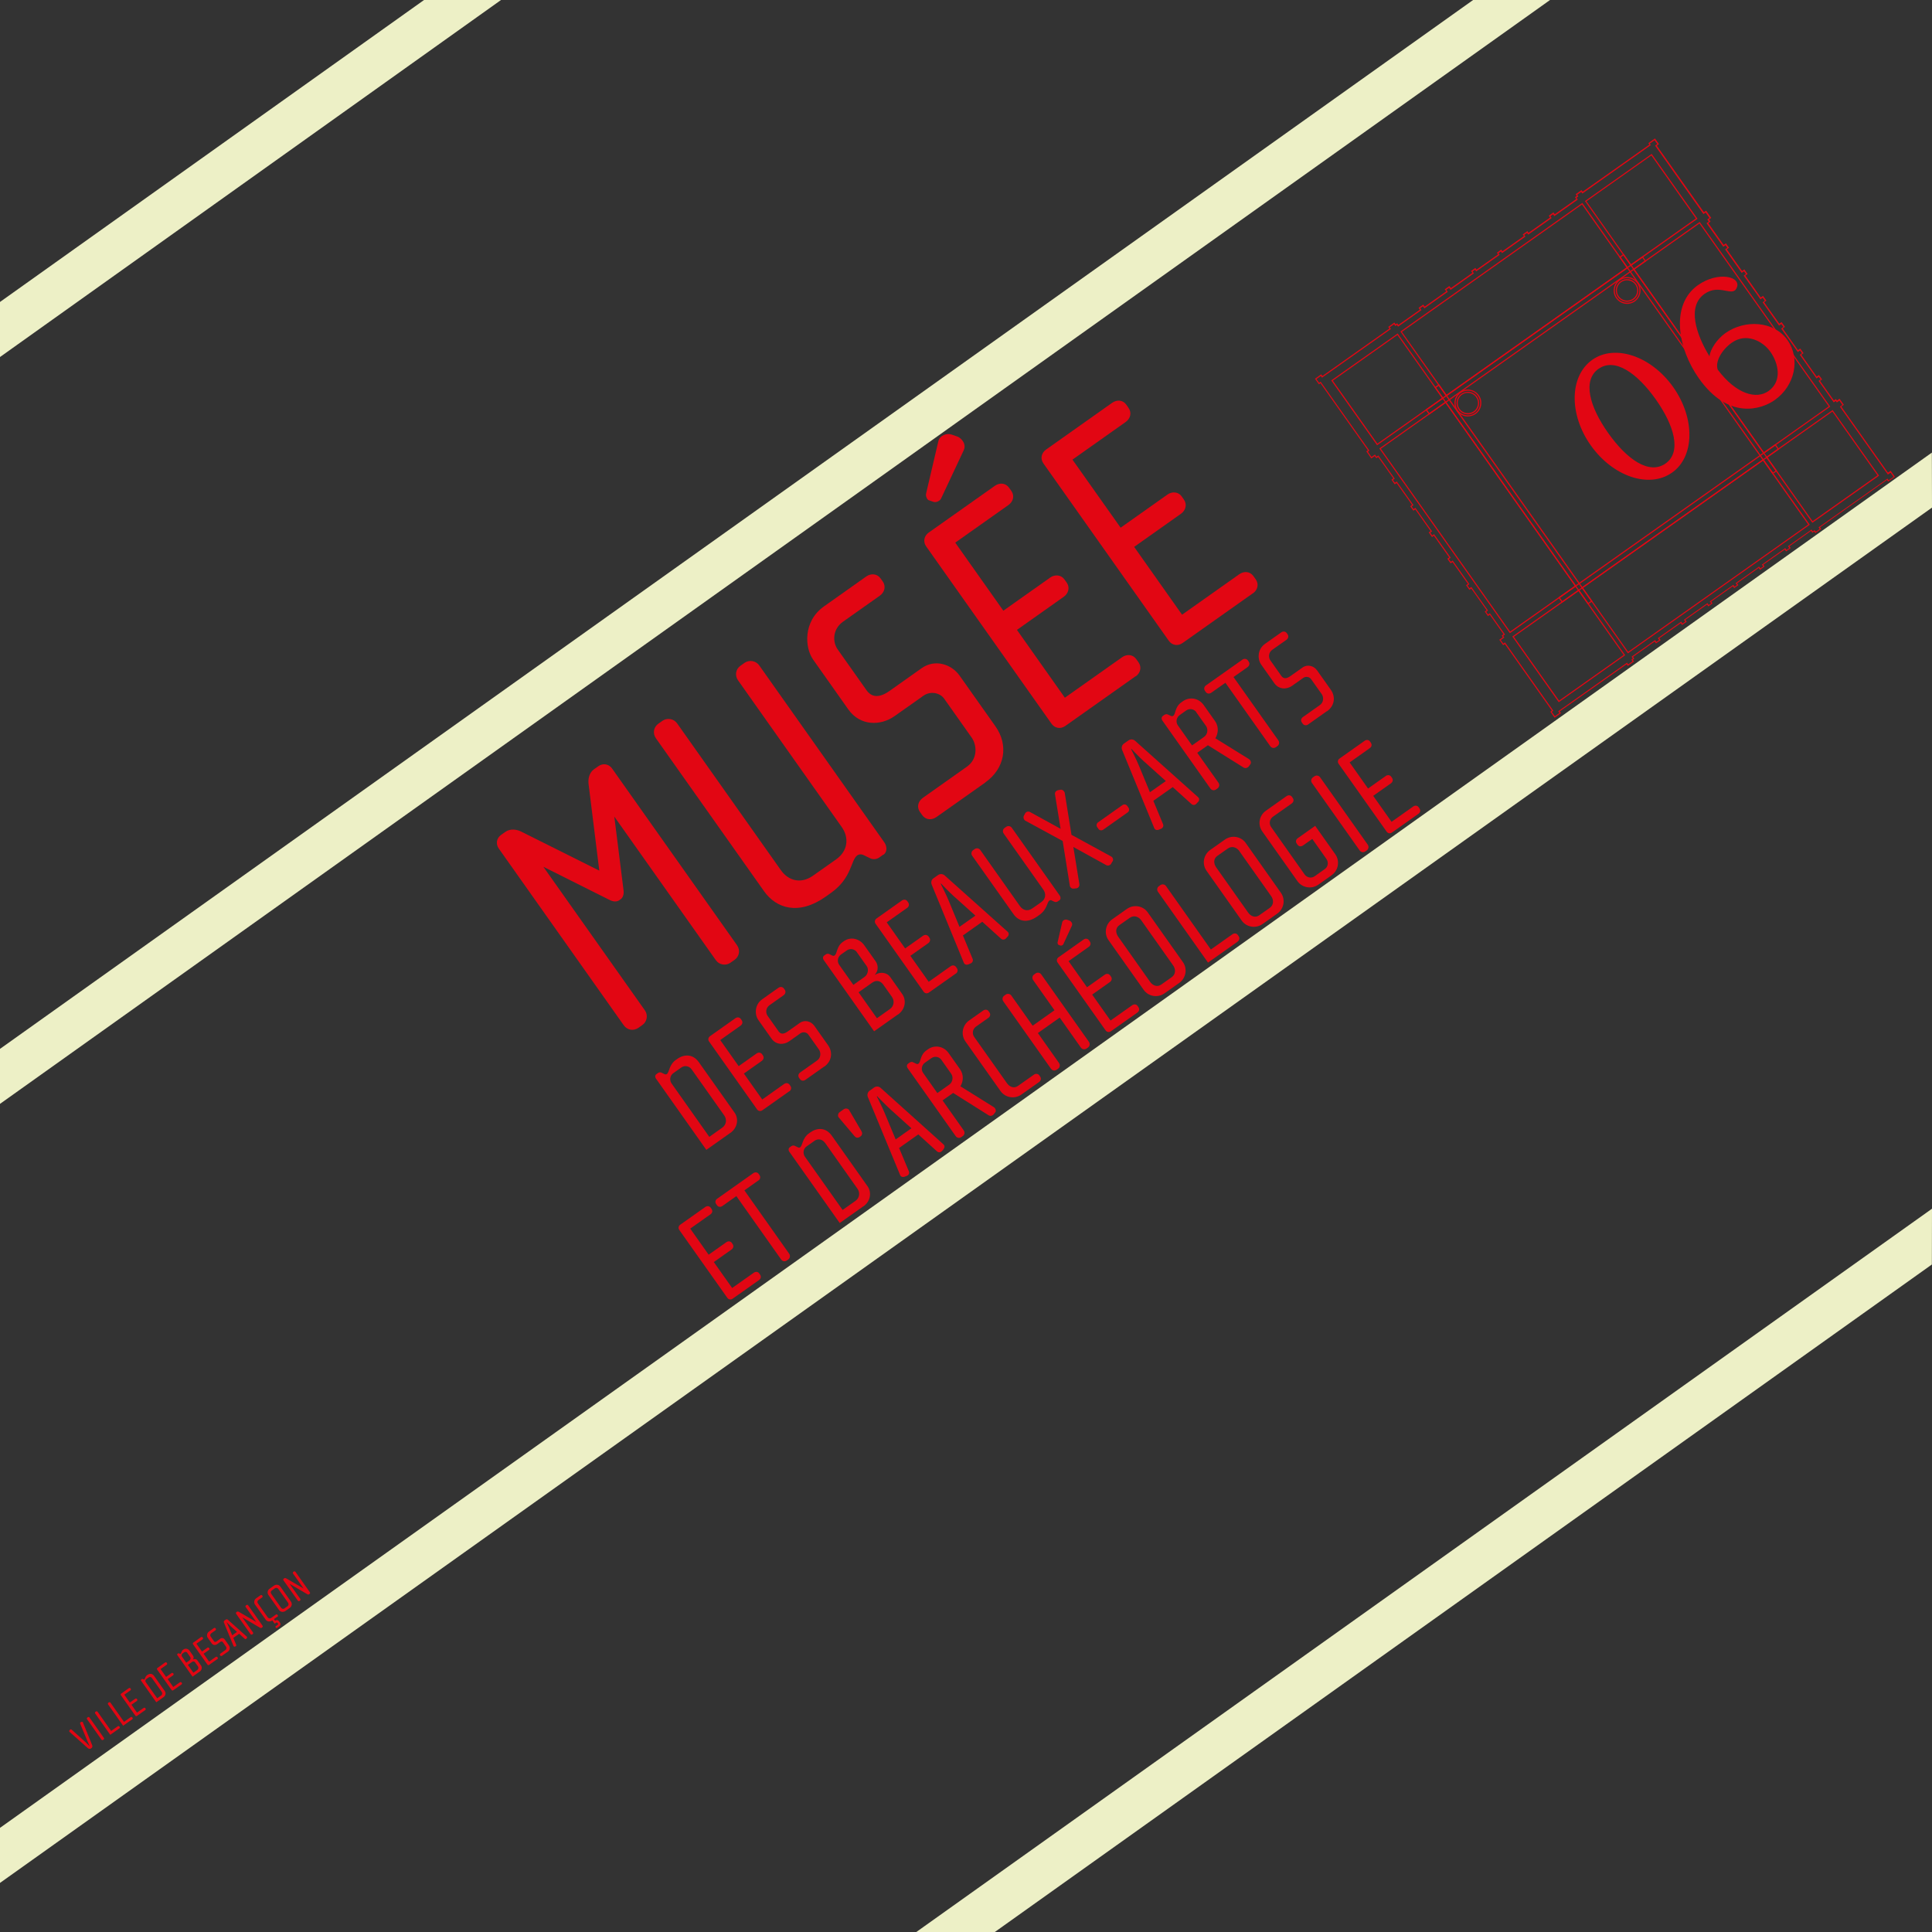
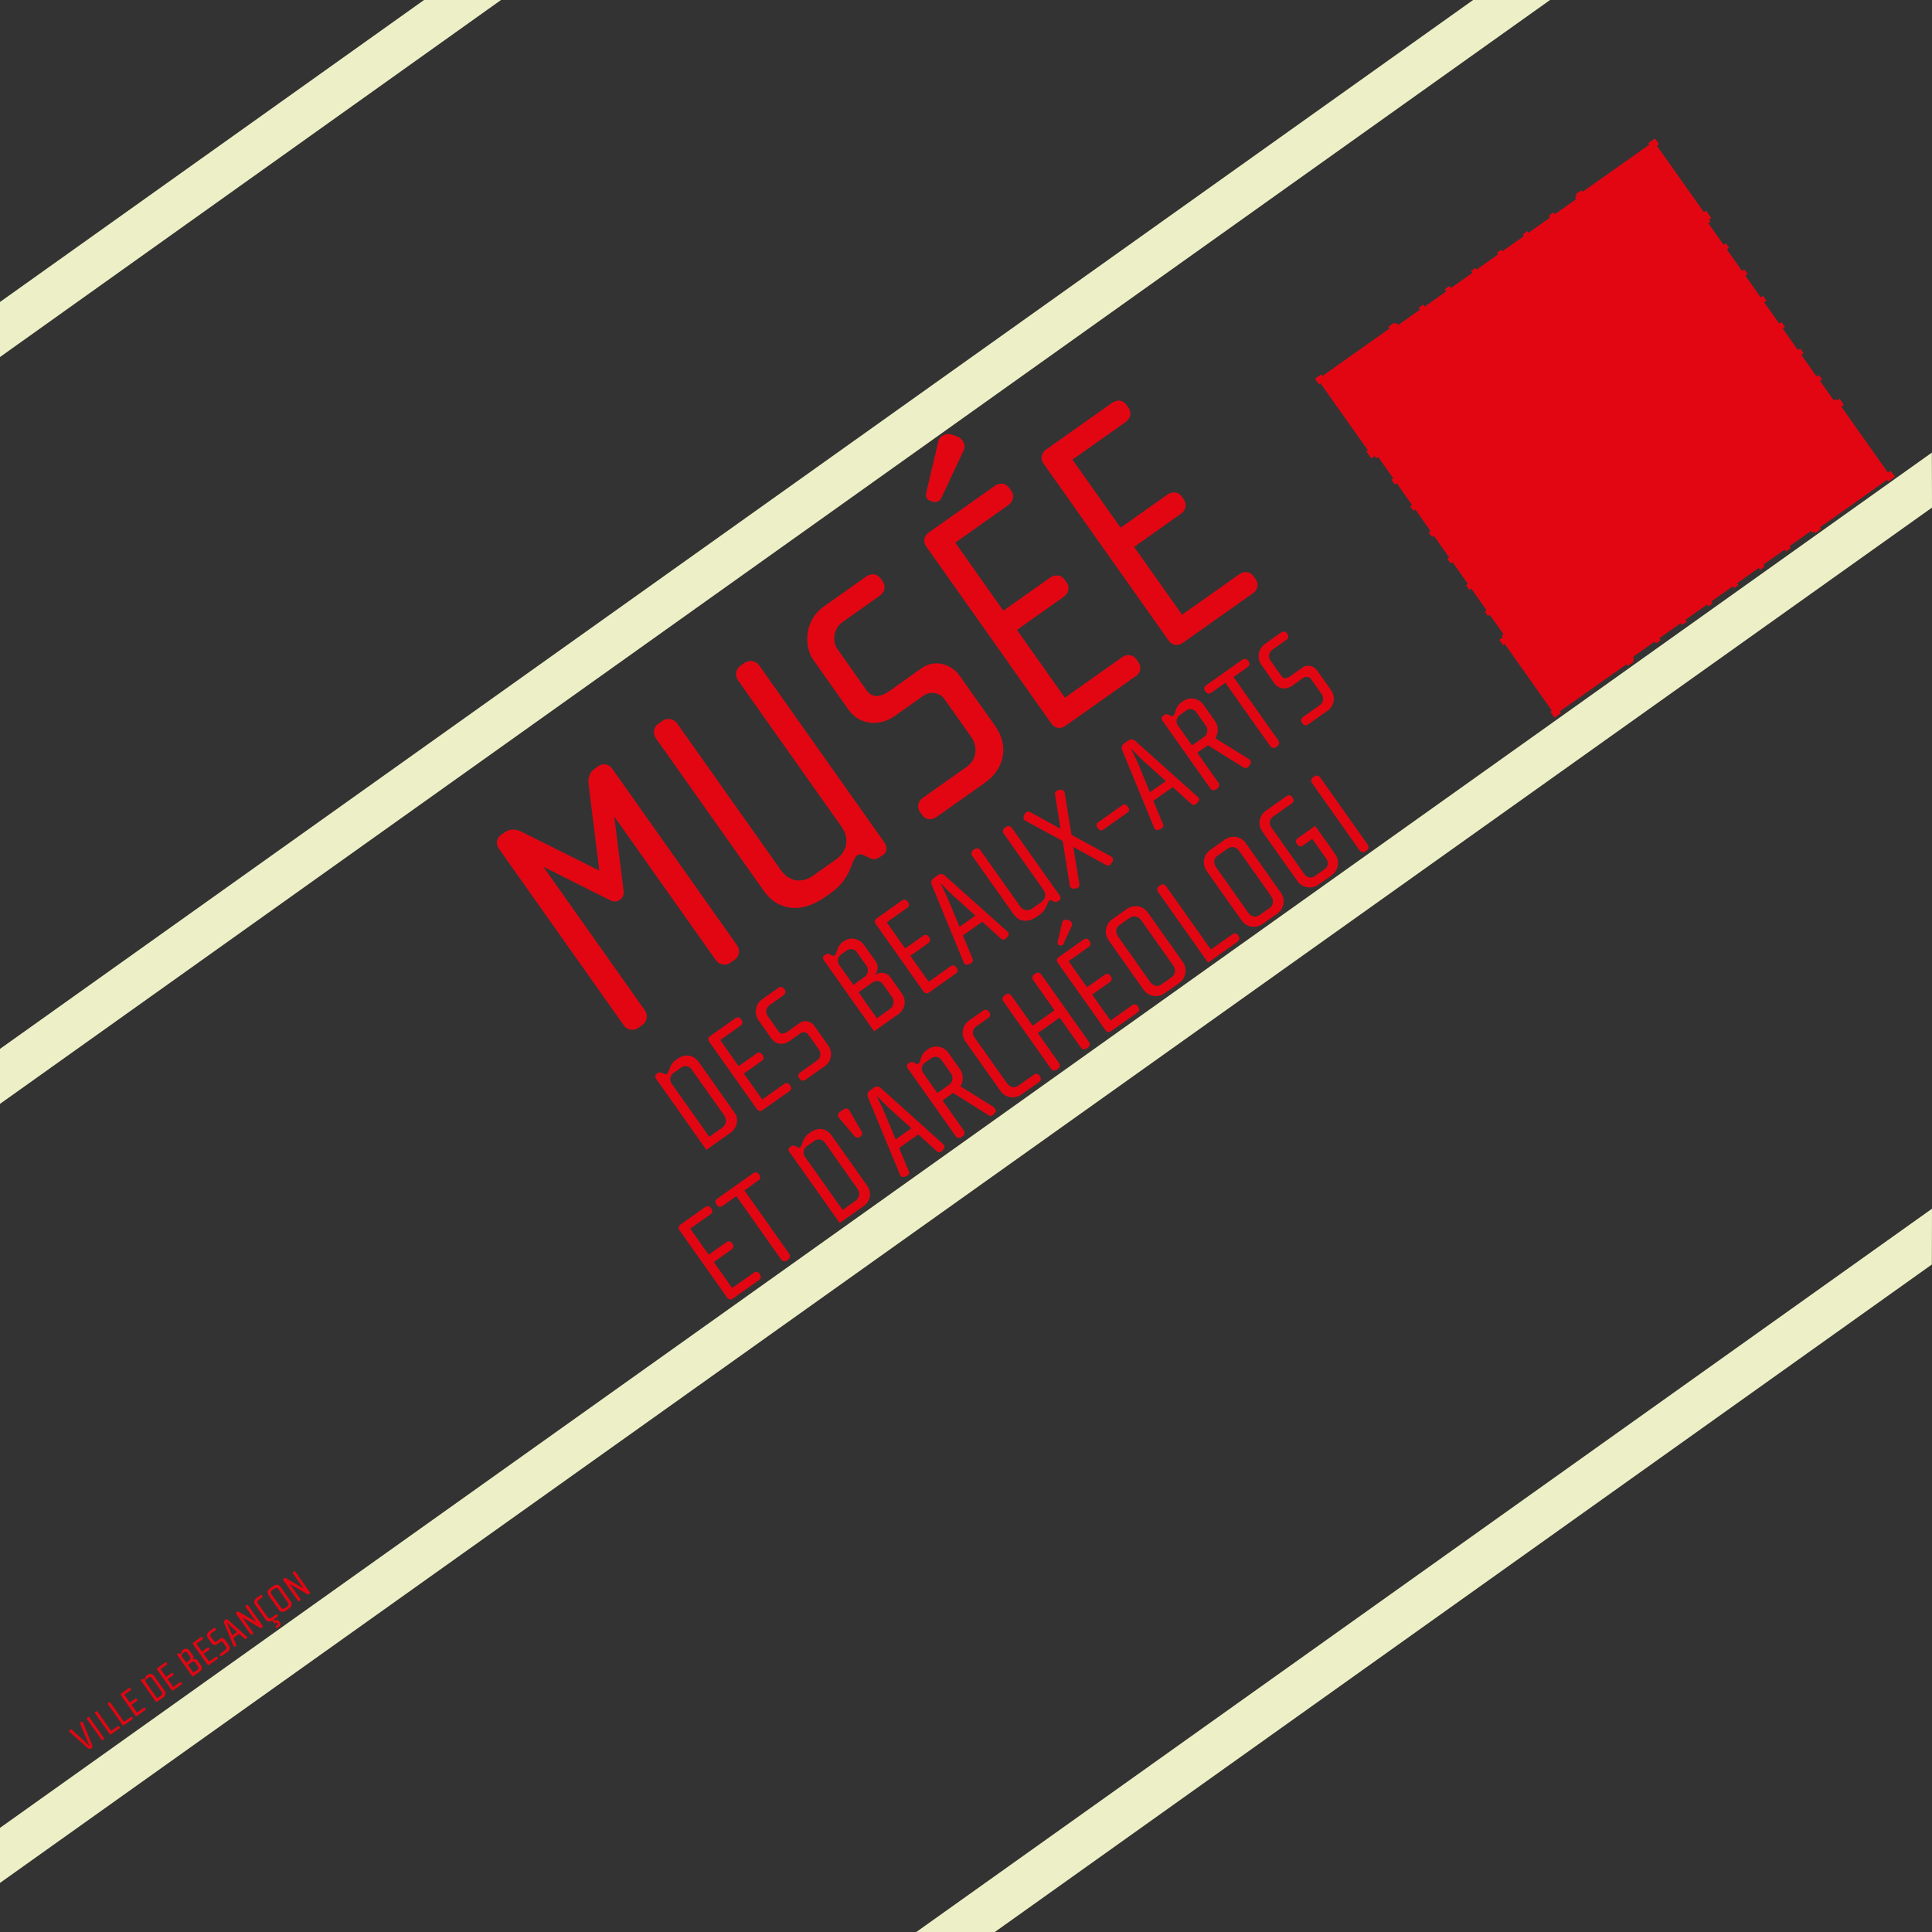
<svg xmlns="http://www.w3.org/2000/svg" id="Calque_1" data-name="Calque 1" viewBox="0 0 300 300">
  <rect x="0" y="0" width="300" height="300" fill="#333333" stroke="none" />
  <defs>
    <style>
      .cls-1 {
        fill: #edf0c6;
      }

      .cls-2 {
        fill: #e20613;
      }
    </style>
  </defs>
  <g>
    <path class="cls-2" d="M114.05,149.05l-.62.44c-.71.5-1.74.36-2.27-.39l-15.77-22.3,1.45,11.57c.04.44-.09,1-.45,1.25l-.27.19c-.36.25-.93.19-1.33,0l-10.42-5.22,15.77,22.3c.53.76.32,1.77-.39,2.27l-.62.44c-.76.53-1.74.36-2.27-.39l-19.41-27.45c-.5-.71-.35-1.62.36-2.12l.67-.47c.8-.57,1.82-.35,2.43-.05l12.15,6.07-1.67-13.48c-.08-.68.06-1.71.86-2.27l.67-.47c.71-.5,1.62-.35,2.12.36l19.41,27.45c.53.76.36,1.74-.39,2.27Z" />
    <path class="cls-2" d="M137.15,132.71l-.62.44c-.31.22-.85.4-1.46.1l-1.01-.49c-.29-.13-.64-.15-.95.07-1.02.72-.79,3.49-4.08,5.82l-.8.57c-4.26,3.01-7.72,1.8-9.58-.82l-16.8-23.76c-.53-.76-.37-1.74.39-2.27l.62-.44c.71-.5,1.74-.36,2.28.39l16.11,22.79c1.16,1.64,3.09,2.21,5,.86l3.6-2.54c1.82-1.29,2.02-3.36.86-5l-16.11-22.79c-.53-.75-.37-1.74.39-2.27l.62-.44c.71-.5,1.74-.36,2.28.39l19.44,27.5c.31.44.58,1.39-.17,1.92Z" />
    <path class="cls-2" d="M153.01,121.5l-7.6,5.37c-.76.53-1.68.45-2.21-.3l-.35-.49c-.53-.75-.3-1.65.45-2.19l6.84-4.84c1.69-1.19,1.58-3.32.74-4.52l-4.27-6.04c-.66-.93-2.13-1.22-3.2-.47l-4.49,3.17c-2.22,1.57-5.38,1.54-7.2-1.04l-5.46-7.73c-1.29-1.82-1.6-5.93,1.69-8.26l6.57-4.65c.71-.5,1.68-.45,2.21.3l.35.49c.53.76.26,1.68-.45,2.19l-5.73,4.05c-1.6,1.13-1.67,3.11-.82,4.31l4.46,6.31c.72,1.02,1.83,1.37,3.61.11l4.97-3.52c2.04-1.44,4.6-.65,5.89,1.17l5.56,7.86c2.07,2.93,1.49,6.54-1.57,8.71Z" />
    <path class="cls-2" d="M176.33,105.01l-10.93,7.73c-.71.5-1.62.35-2.12-.36l-19.47-27.54c-.53-.76-.3-1.65.41-2.15l10.26-7.25c.76-.53,1.68-.45,2.21.3l.35.49c.53.76.3,1.65-.45,2.19l-8.26,5.84,7.47,10.57,7.28-5.15c.71-.5,1.68-.45,2.21.3l.35.49c.53.76.26,1.68-.45,2.19l-7.28,5.15,7.44,10.53,8.88-6.28c.76-.53,1.68-.45,2.21.3l.35.49c.53.76.3,1.65-.45,2.19ZM149.65,69.91l-3.51,7.48c-.18.4-.78.69-1.22.53l-.63-.22c-.15-.03-.21-.11-.28-.2-.19-.27-.29-.6-.19-.93l1.89-8.07c.19-.87,1.28-1.3,2.09-1.01l.88.31c.37.14.63.42.82.69.28.4.39.93.14,1.43Z" />
    <path class="cls-2" d="M194.54,92.13l-10.93,7.73c-.71.5-1.62.35-2.12-.36l-19.47-27.54c-.53-.76-.3-1.65.41-2.15l10.26-7.26c.76-.53,1.68-.45,2.21.3l.34.49c.53.76.3,1.65-.45,2.19l-8.26,5.84,7.48,10.57,7.28-5.15c.71-.5,1.68-.45,2.21.3l.34.49c.53.76.26,1.68-.45,2.19l-7.28,5.15,7.44,10.53,8.88-6.28c.76-.53,1.68-.45,2.21.3l.35.49c.53.76.3,1.65-.45,2.19Z" />
  </g>
  <g>
    <path class="cls-2" d="M259.63,73.39c-3.56,2.52-9.2.6-12.62-4.24-3.4-4.8-3.33-10.76.24-13.28,3.53-2.49,9.16-.57,12.56,4.23,3.42,4.84,3.36,10.79-.17,13.29ZM248.23,57.26c-2.55,1.8-1.41,5.89,1.49,9.98,2.89,4.09,6.36,6.53,8.91,4.73,2.51-1.78,1.37-5.86-1.52-9.95-2.89-4.09-6.36-6.53-8.88-4.75Z" />
    <path class="cls-2" d="M275.58,62.12c-2.14,1.51-7.22,3.08-11.78-3.37-3.32-4.69-4.43-11.44-.15-14.47,3.11-2.2,6.8-1.37,6.03.41-.66,1.54-2.65-.72-5.01.95-2.7,1.91-1.36,6.19.78,9.69.12-1.1,1.15-2.67,2.46-3.6,3.08-2.18,7.57-1.87,9.64,1.06,2.04,2.89,1.19,7.09-1.96,9.32ZM268.93,53.2c-1.54,1.09-2.65,2.94-2.2,4.2,2.9,3.86,6.03,4.63,7.87,3.33,2.18-1.54,1.56-4.31.32-6.08-1.27-1.8-3.84-2.97-5.98-1.45Z" />
  </g>
  <g>
    <g>
      <path class="cls-2" d="M227.94,64.34c-.55,0-1.1-.26-1.44-.74-.56-.79-.37-1.89.42-2.44.79-.56,1.89-.37,2.44.42h0c.56.79.37,1.89-.42,2.45-.31.22-.66.32-1.01.32ZM227.93,61c-.32,0-.63.09-.91.29-.71.5-.88,1.49-.38,2.2.5.71,1.49.88,2.2.38.71-.5.88-1.49.37-2.2-.31-.43-.79-.66-1.29-.66Z" />
      <path class="cls-2" d="M227.94,64.67c-.12,0-.24-.01-.36-.03-.55-.09-1.03-.4-1.35-.86-.66-.94-.44-2.25.5-2.91.94-.66,2.24-.44,2.91.5.32.46.45,1.01.35,1.56-.09.55-.4,1.03-.85,1.35-.36.25-.77.38-1.2.38ZM227.93,60.67c-.39,0-.77.12-1.1.35-.86.61-1.06,1.8-.46,2.66.3.42.74.7,1.24.78.5.09,1.01-.03,1.42-.32.42-.29.69-.73.78-1.24.09-.5-.03-1.01-.32-1.43-.29-.42-.73-.7-1.24-.78-.11-.02-.22-.03-.33-.03Z" />
    </g>
    <g>
      <path class="cls-2" d="M252.66,46.86c-.55,0-1.1-.26-1.44-.74-.56-.79-.37-1.89.42-2.45.38-.27.85-.38,1.31-.3s.86.33,1.13.72c.27.38.38.85.3,1.31-.08.46-.33.87-.72,1.14-.31.22-.66.32-1.01.32ZM252.65,43.52c-.32,0-.64.1-.91.29-.71.5-.88,1.49-.38,2.2.5.71,1.49.88,2.2.38.34-.24.57-.6.64-1.02.07-.42-.02-.83-.27-1.18h0c-.24-.34-.6-.57-1.02-.64-.09-.02-.18-.02-.27-.02Z" />
      <path class="cls-2" d="M252.66,47.19c-.66,0-1.3-.31-1.71-.88-.66-.94-.44-2.25.5-2.91.46-.32,1.01-.45,1.56-.35.55.09,1.03.4,1.35.85h0c.66.94.44,2.25-.5,2.91-.37.26-.79.38-1.21.38ZM252.65,43.19c-.39,0-.77.12-1.1.35-.86.61-1.07,1.8-.46,2.66.61.86,1.8,1.06,2.67.46.86-.61,1.06-1.8.46-2.66-.29-.42-.73-.69-1.24-.78-.11-.02-.22-.03-.33-.03Z" />
    </g>
    <path class="cls-2" d="M224.57,61.56l-7.12-10.08.07-.05,28.18-19.92,7.12,10.08-.07.05-28.18,19.92ZM217.69,51.53l6.92,9.78,27.96-19.77-6.92-9.78-27.96,19.77Z" />
    <path class="cls-2" d="M234.45,98.32l-.05-.07-20.22-28.61.07-.05,10.25-7.25.05.07,20.22,28.61-.07.05-10.25,7.25ZM214.42,69.68l20.07,28.39,10.04-7.1-20.07-28.39-10.04,7.1Z" />
    <path class="cls-2" d="M273.85,70.47l-.05-.07-20.23-28.61.07-.05,10.29-7.28.05.07,20.22,28.61-.07.05-10.29,7.28ZM253.82,41.83l20.07,28.39,10.07-7.12-20.07-28.39-10.07,7.12Z" />
    <path class="cls-2" d="M252.78,101.45l-7.21-10.21.07-.05,28.17-19.92,7.21,10.21-.07.05-28.17,19.92ZM245.81,91.29l7.01,9.92,27.95-19.76-7.01-9.92-27.95,19.76Z" />
    <path class="cls-2" d="M253.23,41.29l-7.12-10.07.07-.05,10.29-7.27,7.12,10.07-.07.05-10.29,7.27ZM246.35,31.26l6.91,9.78,10.07-7.12-6.91-9.78-10.07,7.12Z" />
    <path class="cls-2" d="M242.04,109.04l-7.21-10.2.07-.05,10.25-7.25,7.21,10.2-.07.05-10.25,7.25ZM235.08,98.88l7.01,9.91,10.03-7.09-7.01-9.91-10.03,7.09Z" />
    <path class="cls-2" d="M281.42,81.18l-7.21-10.19.07-.05,10.29-7.27,7.21,10.19-.07.05-10.29,7.27ZM274.46,71.03l7,9.9,10.07-7.12-7-9.9-10.07,7.12Z" />
    <path class="cls-2" d="M246.58,93.86l-.05-.07-23.78-33.64.7-.5.05.07,23.78,33.64-.7.5ZM222.99,60.2l23.63,33.42.41-.29-23.63-33.42-.41.29Z" />
    <path class="cls-2" d="M275.25,73.62l-.05-.07-23.78-33.64.7-.49.05.07,23.78,33.64-.7.49ZM251.67,39.96l23.63,33.42.41-.29-23.63-33.42-.41.29Z" />
    <path class="cls-2" d="M242.55,93.59l-.57-.81.07-.05,33.64-23.78.57.81-.07.05-33.64,23.78ZM242.23,92.83l.37.52,33.42-23.63-.37-.52-33.42,23.63Z" />
    <path class="cls-2" d="M221.9,64.39l-.55-.78.07-.05,33.64-23.78.55.78-.07.05-33.64,23.78ZM221.6,63.65l.35.49,33.42-23.63-.34-.49-33.42,23.63Z" />
-     <path class="cls-2" d="M213.83,69.14l-7.12-10.07.07-.05,10.25-7.24,7.12,10.07-.07.05-10.25,7.24ZM206.96,59.11l6.92,9.78,10.03-7.09-6.92-9.78-10.03,7.09Z" />
-     <path class="cls-2" d="M241.4,111.46l-.67-.95.24-.17-7.3-10.33-.26.18-.6-.85.55-.39-.18-.26.29-.2-2.14-3.03-.29.2-.49-.7.29-.2-2.39-3.37-.29.2-.51-.72.29-.2-2.4-3.39-.29.2-.51-.72.29-.2-2.38-3.37-.29.2-.51-.72.29-.2-2.38-3.37-.29.2-.5-.7.29-.2-2.4-3.39-.29.2-.51-.73.29-.2-2.35-3.32-.29.2-.24-.34-.53.37-.78-1.1.24-.17-7.36-10.41-.24.17-.61-.87.97-.69.18.26,10.41-7.36-.18-.26.95-.68.2.28.24-.17.18.26,3.34-2.36-.2-.29.72-.51.23.32,3.34-2.37-.23-.32.72-.51.23.32,3.34-2.36-.21-.29.67-.47.18.26,3.35-2.37-.18-.26.67-.48.18.26,3.34-2.36-.18-.26.72-.51.18.26,3.35-2.37-.2-.29.72-.51.2.29,3.34-2.36-.2-.29.29-.2-.18-.26.91-.64.18.25,10.35-7.31-.16-.23,1.03-.73.63.88-.34.24,7.31,10.33.34-.24.8,1.13-.34.24.23.32-.35.25,2.39,3.38.35-.25.49.69-.35.25,2.37,3.36.35-.25.51.72-.35.25,2.39,3.39.35-.25.53.75-.35.25,2.35,3.32.35-.25.53.75-.35.25,2.37,3.36.35-.25.51.72-.35.25,2.39,3.39.35-.25.49.69-.32.22,2.15,3.04.32-.22.16.23.4-.28.67.95-.39.27.28.41,6.96,9.85.42-.29.66.94-1.05.74-.18-.26-10.4,7.36.18.26-.9.64-.18-.25-.29.2-.2-.29-3.36,2.38.2.29-.72.51-.2-.29-3.33,2.35.2.29-.72.51-.2-.29-3.36,2.38.2.29-.65.46-.2-.29-3.36,2.38.2.29-.65.46-.2-.29-3.36,2.38.2.29-.72.51-.2-.29-3.33,2.35.2.29-.72.51-.2-.29-3.36,2.38.2.29-.24.17.18.26-.96.68-.18-.26-10.39,7.33.19.27-1,.71ZM240.98,110.56l.46.65.71-.5-.19-.27,10.68-7.54.18.26.67-.47-.18-.26.24-.17-.2-.29,3.65-2.58.2.29.43-.3-.2-.29,3.62-2.56.2.29.43-.3-.2-.29.07-.05,3.58-2.53.2.29.37-.26-.2-.29.07-.05,3.58-2.53.2.29.36-.26-.2-.29.07-.05,3.58-2.53.2.29.43-.3-.2-.29,3.62-2.56.2.29.43-.3-.2-.29,3.65-2.58.2.29.29-.2.18.25.61-.43-.18-.26,10.7-7.56.18.26.76-.53-.46-.65-.42.29-7.07-10-.38-.55.38-.27-.46-.66-.4.28-.16-.23-.32.22-2.36-3.34.32-.22-.28-.4-.35.25-.05-.07-2.55-3.61.35-.25-.31-.43-.35.25-.05-.07-2.53-3.57.35-.25-.33-.46-.35.25-2.56-3.62.35-.25-.33-.46-.35.25-2.6-3.68.35-.25-.31-.43-.35.25-2.58-3.65.35-.25-.28-.4-.35.25-2.6-3.67.35-.25-.23-.32.33-.24-.59-.84-.34.24-7.51-10.63.34-.24-.42-.59-.74.52.16.23-.07.05-10.56,7.47-.18-.25-.62.44.18.26-.29.2.2.29-3.64,2.57-.2-.29-.42.3.2.29-3.64,2.57-.18-.26-.43.3.18.26-3.63,2.57-.18-.26-.38.27.18.26-3.64,2.57-.18-.26-.38.27.21.29-.07.05-3.56,2.52-.23-.32-.43.3.23.32-3.63,2.57-.23-.32-.43.3.2.29-3.63,2.57-.18-.26-.24.17-.2-.28-.67.47.18.26-10.7,7.56-.18-.26-.68.48.41.58.24-.17.05.07,7.52,10.63-.24.17.57.81.53-.37.24.34.29-.2.05.07,2.5,3.54-.29.2.31.43.29-.2,2.6,3.68-.29.2.29.41.29-.2.05.07,2.54,3.59-.29.2.31.43.29-.2.05.07,2.54,3.59-.29.2.3.43.29-.2,2.6,3.68-.29.2.3.43.29-.2,2.59,3.66-.29.2.29.41.29-.2.05.07,2.3,3.25-.29.2.18.26-.55.39.4.56.26-.19.12.17,7.38,10.44-.24.17Z" />
+     <path class="cls-2" d="M241.4,111.46l-.67-.95.24-.17-7.3-10.33-.26.18-.6-.85.55-.39-.18-.26.29-.2-2.14-3.03-.29.2-.49-.7.29-.2-2.39-3.37-.29.2-.51-.72.29-.2-2.4-3.39-.29.2-.51-.72.29-.2-2.38-3.37-.29.2-.51-.72.29-.2-2.38-3.37-.29.2-.5-.7.29-.2-2.4-3.39-.29.2-.51-.73.29-.2-2.35-3.32-.29.2-.24-.34-.53.37-.78-1.1.24-.17-7.36-10.41-.24.17-.61-.87.97-.69.18.26,10.41-7.36-.18-.26.95-.68.2.28.24-.17.18.26,3.34-2.36-.2-.29.72-.51.23.32,3.34-2.37-.23-.32.72-.51.23.32,3.34-2.36-.21-.29.67-.47.18.26,3.35-2.37-.18-.26.67-.48.18.26,3.34-2.36-.18-.26.72-.51.18.26,3.35-2.37-.2-.29.72-.51.2.29,3.34-2.36-.2-.29.29-.2-.18-.26.91-.64.18.25,10.35-7.31-.16-.23,1.03-.73.63.88-.34.24,7.31,10.33.34-.24.8,1.13-.34.24.23.32-.35.25,2.39,3.38.35-.25.49.69-.35.25,2.37,3.36.35-.25.51.72-.35.25,2.39,3.39.35-.25.53.75-.35.25,2.35,3.32.35-.25.53.75-.35.25,2.37,3.36.35-.25.51.72-.35.25,2.39,3.39.35-.25.49.69-.32.22,2.15,3.04.32-.22.16.23.4-.28.67.95-.39.27.28.41,6.96,9.85.42-.29.66.94-1.05.74-.18-.26-10.4,7.36.18.26-.9.64-.18-.25-.29.2-.2-.29-3.36,2.38.2.29-.72.51-.2-.29-3.33,2.35.2.29-.72.51-.2-.29-3.36,2.38.2.29-.65.46-.2-.29-3.36,2.38.2.29-.65.46-.2-.29-3.36,2.38.2.29-.72.51-.2-.29-3.33,2.35.2.29-.72.51-.2-.29-3.36,2.38.2.29-.24.17.18.26-.96.68-.18-.26-10.39,7.33.19.27-1,.71ZM240.98,110.56Z" />
  </g>
  <g>
    <path class="cls-2" d="M113.37,175.94l-3.69,2.61-7.84-11.09c-.12-.17-.17-.49.1-.68l.24-.17c.17-.12.38-.11.49-.07l.5.24c.11.05.24.09.38-.01.41-.29.32-1.43,1.41-2.2l.19-.13c1.07-.76,2.43-.82,3.37.5l5.55,7.84c.63.88.53,2.3-.68,3.16ZM107.39,166.04c-.33-.46-1.02-.68-1.58-.29l-1.26.89c-.56.4-.6,1.14-.27,1.6l5.86,8.29,2.02-1.43c.63-.45.74-1.26.31-1.88l-5.08-7.18Z" />
    <path class="cls-2" d="M122.56,169.45l-4.19,2.96c-.27.19-.62.13-.81-.14l-7.46-10.55c-.2-.29-.12-.63.16-.83l3.93-2.78c.29-.2.64-.17.85.12l.13.19c.2.29.12.63-.17.84l-3.16,2.24,2.86,4.05,2.79-1.97c.27-.19.64-.17.85.12l.13.19c.2.29.1.64-.17.84l-2.79,1.97,2.85,4.03,3.4-2.41c.29-.2.64-.17.85.12l.13.19c.2.29.12.63-.17.84Z" />
    <path class="cls-2" d="M127.97,165.62l-2.91,2.06c-.29.2-.64.17-.85-.12l-.13-.19c-.2-.29-.12-.63.17-.84l2.62-1.85c.65-.46.61-1.27.28-1.73l-1.64-2.31c-.25-.36-.82-.47-1.23-.18l-1.72,1.22c-.85.6-2.06.59-2.76-.4l-2.09-2.96c-.49-.7-.61-2.27.65-3.16l2.52-1.78c.27-.19.64-.17.85.12l.13.19c.2.29.1.64-.17.84l-2.19,1.55c-.61.43-.64,1.19-.31,1.65l1.71,2.42c.28.39.7.52,1.38.04l1.91-1.35c.78-.55,1.76-.25,2.26.45l2.13,3.01c.79,1.12.57,2.51-.6,3.34Z" />
    <path class="cls-2" d="M139.42,157.53l-3.69,2.61-7.84-11.09c-.12-.17-.17-.49.1-.68l.24-.17c.17-.12.38-.11.49-.07l.5.24c.11.05.24.09.38-.01.41-.29.29-1.4,1.26-2.09l.19-.13c1.05-.75,2.43-.39,3.16.65l1.76,2.48c.38.54.49,1.39-.1,2.06l.02.03c.74-.47,1.79-.42,2.35.36l1.86,2.64c.64.9.54,2.32-.66,3.18ZM133.07,147.87c-.37-.53-1.07-.65-1.58-.29l-.89.63c-.53.37-.66,1.08-.29,1.61l2.2,3.11,1.73-1.23c.53-.37.7-1.18.34-1.69l-1.52-2.14ZM137.16,152.9c-.45-.63-1.1-.76-1.73-.31l-2.11,1.49,2.85,4.03,2.02-1.43c.63-.45.74-1.26.31-1.88l-1.35-1.91Z" />
    <path class="cls-2" d="M148.42,151.17l-4.19,2.96c-.27.19-.62.13-.81-.14l-7.46-10.55c-.2-.29-.12-.63.16-.83l3.93-2.78c.29-.2.64-.17.85.12l.13.19c.2.29.12.63-.17.84l-3.17,2.24,2.86,4.05,2.79-1.97c.27-.19.64-.17.85.12l.13.19c.2.29.1.64-.17.84l-2.79,1.97,2.85,4.03,3.4-2.41c.29-.2.64-.17.85.12l.13.19c.2.29.12.63-.17.84Z" />
    <path class="cls-2" d="M156.47,145.42l-.24.27c-.22.26-.57.28-.8.06l-2.9-2.62-3.01,2.13,1.5,3.61c.13.29,0,.61-.32.74l-.34.14c-.22.08-.49.07-.63-.14-.04-.05-.07-.1-.09-.17l-4.96-12.06c-.16-.37-.05-.79.28-1.01l.7-.49c.32-.23.75-.2,1.05.08l9.72,8.69c.05.04.09.09.13.14.14.2.07.46-.08.64ZM148.16,139.22c-.76-.68-2.04-2.03-2.04-2.03l-.05.04s.84,1.65,1.23,2.6l1.69,4.09,2.47-1.74-3.29-2.96Z" />
    <path class="cls-2" d="M164.49,139.8l-.24.17c-.12.08-.33.15-.56.04l-.39-.19c-.11-.05-.24-.06-.36.03-.39.28-.3,1.34-1.56,2.23l-.31.22c-1.63,1.16-2.96.69-3.67-.32l-6.44-9.1c-.2-.29-.14-.67.15-.87l.24-.17c.27-.19.67-.14.87.15l6.17,8.73c.45.63,1.19.85,1.92.33l1.38-.97c.7-.49.77-1.29.33-1.92l-6.17-8.73c-.2-.29-.14-.67.15-.87l.24-.17c.27-.19.67-.14.87.15l7.45,10.53c.12.17.22.53-.07.74Z" />
    <path class="cls-2" d="M172.73,133.77l-.18.33c-.13.25-.49.39-.77.24l-5.11-2.82.93,5.75c.05.32-.14.63-.47.67l-.35.04c-.23.04-.43-.03-.57-.23-.05-.07-.08-.15-.09-.24l-1.11-6.92-5.81-3.16c-.05-.04-.11-.08-.15-.15-.13-.19-.17-.42-.06-.62l.18-.33c.15-.29.49-.39.77-.24l4.75,2.61-.87-5.35c-.05-.32.17-.58.48-.65l.36-.07c.25-.05.45.09.58.28.05.07.07.13.09.19l1.05,6.53,6.15,3.36c.08.04.15.1.2.17.14.2.14.41.03.62Z" />
    <path class="cls-2" d="M175.1,126.15l-3.79,2.68c-.24.17-.58.13-.74-.11l-.2-.29c-.17-.24-.1-.57.14-.74l3.79-2.68c.24-.17.56-.11.73.12l.2.29c.17.24.11.56-.12.73Z" />
    <path class="cls-2" d="M186.04,124.51l-.24.27c-.22.26-.57.28-.8.06l-2.9-2.62-3.01,2.13,1.5,3.61c.13.29,0,.61-.32.74l-.34.14c-.22.08-.49.07-.63-.14-.04-.05-.07-.1-.09-.17l-4.96-12.06c-.16-.37-.04-.79.28-1.01l.7-.49c.32-.23.75-.2,1.05.08l9.72,8.7c.05.04.09.09.13.14.14.2.07.46-.08.64ZM177.73,118.32c-.76-.68-2.04-2.03-2.04-2.03l-.05.04s.84,1.65,1.23,2.6l1.69,4.09,2.47-1.74-3.29-2.96Z" />
    <path class="cls-2" d="M194.12,118.72l-.18.25c-.2.29-.57.38-.84.21l-5.54-3.46-1.65,1.17,3.3,4.66c.2.29.12.68-.15.87l-.24.17c-.29.2-.67.14-.87-.15l-7.48-10.58c-.12-.17-.17-.49.1-.69l.24-.17c.17-.12.38-.11.49-.07l.5.23c.11.05.24.09.38-.01.41-.29.23-1.37,1.26-2.09l.22-.16c1.05-.75,2.47-.52,3.24.57l1.77,2.5c.64.9.48,1.98.05,2.67l5.18,3.21c.08.04.16.12.21.18.14.2.19.45.04.66ZM185.77,110.59c-.32-.46-1.01-.67-1.59-.26l-.99.7c-.54.38-.64,1.12-.3,1.59l2.21,3.13,1.85-1.31c.6-.42.66-1.23.32-1.71l-1.52-2.14Z" />
    <path class="cls-2" d="M193.74,103.58l-2.2,1.55,6.97,9.85c.2.29.12.68-.15.87l-.24.17c-.29.2-.67.14-.87-.15l-6.97-9.85-2.2,1.55c-.29.2-.64.17-.85-.12l-.13-.19c-.2-.29-.12-.63.17-.84l5.65-3.99c.27-.19.64-.17.85.12l.13.19c.2.29.1.64-.17.84Z" />
    <path class="cls-2" d="M206.04,110.43l-2.91,2.06c-.29.2-.64.17-.85-.12l-.13-.19c-.21-.29-.12-.63.17-.84l2.62-1.85c.65-.46.61-1.27.28-1.73l-1.64-2.31c-.25-.36-.82-.47-1.22-.18l-1.72,1.22c-.85.6-2.06.59-2.76-.4l-2.09-2.96c-.49-.7-.61-2.27.65-3.16l2.52-1.78c.27-.19.64-.17.85.12l.13.19c.2.29.1.64-.17.84l-2.2,1.55c-.61.43-.64,1.19-.31,1.65l1.71,2.42c.28.39.7.52,1.38.04l1.91-1.35c.78-.55,1.76-.25,2.26.45l2.13,3.01c.79,1.12.57,2.51-.6,3.34Z" />
  </g>
  <g>
    <path class="cls-2" d="M12.88,267.47l1.43,3.51c.09.21.01.38-.1.46l-.1.07c-.11.08-.3.09-.47-.06l-2.83-2.52s-.02-.02-.03-.03c-.05-.08-.03-.17.03-.23l.05-.07c.07-.09.19-.09.27-.02l2.17,1.96c.21.19.61.6.61.6h.02s-.25-.52-.36-.79l-1.12-2.7c-.04-.1,0-.21.11-.25l.08-.03c.08-.03.18-.02.23.05,0,.01.01.03.02.04Z" />
    <path class="cls-2" d="M16.08,270.12l-.07.05c-.09.06-.2.04-.26-.05l-2.23-3.16c-.06-.09-.04-.2.05-.26l.07-.05c.08-.06.2-.04.26.05l2.23,3.16c.06.09.04.2-.05.26Z" />
    <path class="cls-2" d="M18.52,268.39l-1.4.99-2.34-3.31c-.06-.09-.04-.2.05-.26l.07-.05c.08-.06.2-.04.26.05l2.1,2.97,1.02-.72c.08-.06.19-.05.26.03l.04.06c.06.09.03.19-.05.25Z" />
    <path class="cls-2" d="M20.52,266.98l-1.4.99-2.34-3.31c-.06-.09-.04-.2.05-.26l.07-.05c.08-.06.2-.04.26.05l2.1,2.97,1.02-.72c.08-.06.19-.05.26.03l.04.06c.06.09.03.19-.05.25Z" />
    <path class="cls-2" d="M22.52,265.56l-1.26.89c-.08.06-.19.04-.24-.04l-2.25-3.18c-.06-.09-.03-.19.05-.25l1.18-.84c.09-.06.19-.05.26.03l.04.06c.06.09.03.19-.05.25l-.95.67.86,1.22.84-.59c.08-.06.19-.05.26.03l.04.06c.06.09.03.19-.05.25l-.84.59.86,1.22,1.03-.72c.09-.06.19-.05.26.03l.04.06c.06.09.03.19-.05.25Z" />
    <path class="cls-2" d="M25.38,263.54l-1.11.79-2.36-3.34c-.04-.05-.05-.15.03-.21l.07-.05c.05-.04.11-.03.15-.02l.15.07s.07.03.11,0c.12-.09.1-.43.42-.66l.06-.04c.32-.23.73-.25,1.02.15l1.67,2.36c.19.27.16.69-.2.95ZM23.58,260.55c-.1-.14-.31-.21-.48-.09l-.38.27c-.17.12-.18.34-.08.48l1.77,2.5.61-.43c.19-.13.22-.38.09-.57l-1.53-2.16Z" />
    <path class="cls-2" d="M28.15,261.58l-1.26.89c-.08.06-.19.04-.24-.04l-2.25-3.18c-.06-.09-.03-.19.05-.25l1.18-.84c.09-.06.19-.05.26.03l.04.06c.06.09.03.19-.05.25l-.95.67.86,1.22.84-.59c.08-.06.19-.05.26.03l.04.06c.06.09.03.19-.05.25l-.84.59.86,1.22,1.03-.72c.09-.06.19-.05.26.03l.04.06c.06.09.03.19-.05.25Z" />
    <path class="cls-2" d="M31.01,259.56l-1.11.79-2.36-3.34c-.04-.05-.05-.15.03-.21l.07-.05c.05-.04.11-.03.15-.02l.15.07s.07.03.11,0c.12-.09.09-.42.38-.63l.06-.04c.32-.22.73-.12.95.2l.53.75c.12.16.15.42-.03.62h0c.22-.13.54-.12.71.12l.56.79c.19.27.16.7-.2.96ZM29.1,256.65c-.11-.16-.32-.2-.48-.09l-.27.19c-.16.11-.2.33-.09.49l.66.94.52-.37c.16-.11.21-.36.1-.51l-.46-.65ZM30.33,258.16c-.13-.19-.33-.23-.52-.09l-.64.45.86,1.22.61-.43c.19-.13.22-.38.09-.57l-.41-.57Z" />
    <path class="cls-2" d="M33.72,257.64l-1.26.89c-.08.06-.19.04-.24-.04l-2.25-3.18c-.06-.09-.03-.19.05-.25l1.18-.84c.09-.06.19-.05.26.03l.04.06c.06.09.03.19-.05.25l-.95.67.86,1.22.84-.59c.08-.06.19-.05.26.03l.04.06c.06.09.03.19-.05.25l-.84.59.86,1.22,1.03-.72c.09-.06.19-.05.26.03l.04.06c.06.09.03.19-.05.25Z" />
    <path class="cls-2" d="M35.35,256.49l-.88.62c-.09.06-.19.05-.26-.03l-.04-.06c-.06-.09-.03-.19.05-.25l.79-.56c.19-.14.18-.38.08-.52l-.49-.7c-.08-.11-.25-.14-.37-.05l-.52.37c-.26.18-.62.18-.83-.12l-.63-.89c-.15-.21-.18-.68.2-.95l.76-.54c.08-.06.19-.05.26.03l.04.06c.06.09.03.19-.05.25l-.66.47c-.18.13-.19.36-.09.5l.52.73c.08.12.21.16.42.01l.57-.41c.24-.17.53-.08.68.13l.64.91c.24.34.17.75-.18,1.01Z" />
    <path class="cls-2" d="M38.32,254.38l-.07.08c-.07.08-.17.08-.24.02l-.87-.79-.91.64.45,1.09c.04.09,0,.18-.1.22l-.1.04c-.07.02-.15.02-.19-.04-.01-.02-.02-.03-.03-.05l-1.49-3.64c-.05-.11-.01-.24.08-.31l.21-.15c.1-.07.23-.06.32.02l2.93,2.62s.03.03.04.04c.04.06.02.14-.02.19ZM35.82,252.51c-.23-.21-.62-.61-.62-.61h-.02s.25.51.37.8l.51,1.23.74-.53-.99-.89Z" />
    <path class="cls-2" d="M40.71,252.7l-.09.07c-.11.08-.25-.02-.25-.02l-2.75-1.61,1.66,2.34c.06.09.04.2-.05.26l-.07.05c-.09.06-.2.04-.26-.04l-2.24-3.17c-.05-.08-.04-.18.05-.24l.09-.07c.06-.04.17-.04.26,0l2.73,1.59-1.64-2.32c-.06-.09-.04-.2.05-.26l.07-.05c.08-.06.2-.04.26.04l2.24,3.17c.06.08.03.19-.04.25Z" />
    <path class="cls-2" d="M43.05,251.05l-.51.36.18.26.04-.03c.17-.12.41-.1.53.07l.2.28c.12.16.07.4-.1.52l-.36.26c-.06.04-.16.04-.2-.02l-.04-.06c-.04-.06-.01-.15.05-.19l.27-.19c.08-.05.09-.15.04-.22l-.05-.07c-.06-.08-.13-.12-.24-.04l-.21.15-.37-.52-.05.04c-.32.22-.76.16-.98-.16l-1.65-2.33c-.22-.31-.14-.75.18-.98l.67-.47c.08-.06.19-.05.26.03l.04.06c.06.09.03.19-.05.25l-.59.42c-.15.11-.19.33-.08.48l1.53,2.17c.13.18.33.26.52.13l.75-.53c.08-.06.19-.05.26.03l.04.06c.06.09.03.19-.05.25Z" />
    <path class="cls-2" d="M45,249.67l-.69.49c-.32.22-.76.16-.98-.15l-1.65-2.34c-.22-.31-.14-.75.18-.97l.69-.49c.32-.22.76-.16.98.15l1.65,2.34c.22.31.14.75-.18.97ZM43.23,246.75c-.13-.19-.36-.25-.55-.12l-.49.35c-.19.13-.19.36-.05.54l1.49,2.11c.13.18.34.26.53.13l.49-.35c.19-.13.2-.37.07-.55l-1.49-2.11Z" />
    <path class="cls-2" d="M48.06,247.5l-.09.07c-.11.08-.25-.02-.25-.02l-2.75-1.61,1.66,2.34c.06.09.04.2-.05.26l-.07.05c-.09.06-.2.04-.26-.04l-2.24-3.17c-.05-.08-.04-.18.05-.24l.09-.07c.06-.04.17-.04.26,0l2.73,1.59-1.64-2.32c-.06-.09-.04-.2.05-.26l.07-.05c.08-.06.2-.04.26.05l2.24,3.17c.06.08.03.19-.04.25Z" />
  </g>
  <g>
    <path class="cls-2" d="M117.9,198.74l-4.15,2.93c-.27.19-.62.13-.81-.14l-7.46-10.54c-.2-.29-.12-.63.15-.82l3.89-2.75c.29-.2.64-.17.84.12l.13.19c.2.29.12.63-.17.83l-3.14,2.22,2.86,4.05,2.76-1.95c.27-.19.64-.17.84.12l.13.19c.2.29.1.64-.17.83l-2.76,1.95,2.85,4.03,3.37-2.38c.29-.2.64-.17.84.12l.13.19c.2.29.12.63-.17.83Z" />
    <path class="cls-2" d="M117.76,183.3l-2.17,1.54,6.96,9.85c.2.29.12.68-.14.87l-.24.17c-.29.2-.66.14-.87-.15l-6.96-9.85-2.17,1.54c-.29.2-.64.17-.84-.12l-.13-.19c-.2-.29-.12-.63.17-.83l5.6-3.96c.27-.19.64-.17.84.12l.13.19c.2.29.1.64-.17.83Z" />
    <path class="cls-2" d="M134.05,187.32l-3.66,2.59-7.84-11.09c-.12-.17-.17-.49.1-.68l.24-.17c.17-.12.38-.11.49-.06l.5.24c.11.05.24.09.37,0,.4-.29.31-1.42,1.39-2.18l.18-.13c1.06-.75,2.41-.81,3.35.52l5.54,7.84c.63.88.54,2.3-.66,3.14ZM128.07,177.42c-.32-.46-1.02-.69-1.57-.29l-1.25.88c-.56.39-.59,1.13-.27,1.59l5.86,8.28,2.01-1.42c.62-.44.73-1.26.3-1.87l-5.07-7.18Z" />
    <path class="cls-2" d="M133.77,175.66c.19.3.09.63-.13.78l-.13.1c-.24.17-.55.19-.81-.11l-2.47-2.92c-.16-.19-.15-.61.17-.83l.59-.42c.34-.24.73-.11.86.11l1.93,3.3Z" />
    <path class="cls-2" d="M146.52,178.45l-.24.27c-.22.26-.57.27-.8.05l-2.89-2.62-2.98,2.11,1.51,3.6c.13.29,0,.61-.32.73l-.33.13c-.22.08-.49.06-.63-.14-.04-.05-.07-.1-.09-.17l-4.98-12.04c-.16-.37-.05-.78.27-1.01l.69-.49c.32-.23.75-.2,1.04.08l9.69,8.71c.05.04.09.09.13.14.14.2.07.46-.08.64ZM138.24,172.24c-.76-.69-2.04-2.03-2.04-2.03l-.05.04s.84,1.65,1.23,2.6l1.7,4.08,2.44-1.73-3.28-2.96Z" />
    <path class="cls-2" d="M154.53,172.72l-.18.25c-.2.29-.57.38-.84.21l-5.51-3.47-1.64,1.16,3.29,4.66c.2.29.13.68-.14.87l-.24.17c-.29.2-.66.14-.87-.15l-7.48-10.58c-.12-.17-.17-.49.1-.68l.24-.17c.17-.12.38-.11.49-.06l.5.24c.11.05.24.09.37,0,.4-.29.23-1.36,1.24-2.07l.22-.16c1.04-.74,2.45-.51,3.22.58l1.77,2.5c.64.9.49,1.98.06,2.66l5.16,3.22c.08.04.16.12.21.19.14.2.19.45.04.66ZM146.19,164.58c-.32-.46-1-.67-1.58-.26l-.98.69c-.54.38-.63,1.11-.29,1.59l2.21,3.13,1.84-1.3c.59-.42.65-1.23.31-1.7l-1.51-2.14Z" />
    <path class="cls-2" d="M161.36,168.01l-2.76,1.95c-1.05.74-2.49.51-3.24-.54l-5.46-7.72c-.73-1.04-.47-2.5.57-3.23l2.21-1.56c.27-.19.64-.17.84.12l.13.19c.2.29.1.64-.17.83l-1.94,1.37c-.51.36-.63,1.08-.27,1.59l5.09,7.19c.42.6,1.11.85,1.71.42l2.48-1.75c.27-.19.64-.17.84.12l.13.19c.2.29.1.64-.17.83Z" />
    <path class="cls-2" d="M168.95,162.65l-.24.17c-.29.2-.66.14-.87-.15l-3.29-4.66-3.39,2.4,3.29,4.66c.2.29.13.68-.14.87l-.24.17c-.29.2-.66.14-.87-.15l-7.41-10.48c-.2-.29-.14-.67.14-.87l.24-.17c.27-.19.66-.14.87.15l3.31,4.68,3.39-2.4-3.31-4.68c-.2-.29-.14-.67.14-.87l.24-.17c.27-.19.66-.14.87.15l7.41,10.48c.2.29.13.68-.14.87Z" />
    <path class="cls-2" d="M176.64,157.21l-4.15,2.93c-.27.19-.62.13-.81-.14l-7.46-10.54c-.2-.29-.12-.63.15-.82l3.89-2.75c.29-.2.64-.17.84.12l.13.19c.2.29.12.63-.17.83l-3.13,2.22,2.86,4.05,2.76-1.95c.27-.19.64-.17.84.12l.13.19c.2.29.1.64-.17.83l-2.76,1.95,2.85,4.03,3.37-2.38c.29-.2.64-.17.84.12l.13.19c.2.29.12.63-.17.83ZM166.43,143.77l-1.32,2.85c-.07.15-.3.26-.46.2l-.24-.09c-.06-.01-.08-.04-.11-.08-.07-.1-.11-.23-.07-.36l.71-3.08c.07-.33.48-.5.79-.38l.34.12c.14.05.24.16.31.26.11.15.15.35.06.55Z" />
    <path class="cls-2" d="M183.11,152.63l-2.28,1.61c-1.05.74-2.49.51-3.23-.52l-5.48-7.75c-.73-1.04-.46-2.48.58-3.22l2.28-1.61c1.05-.74,2.49-.51,3.23.52l5.48,7.75c.73,1.04.46,2.48-.58,3.22ZM177.24,142.93c-.45-.63-1.18-.85-1.81-.41l-1.62,1.14c-.62.44-.61,1.17-.17,1.8l4.94,6.99c.43.61,1.12.87,1.74.43l1.62-1.14c.62-.44.66-1.21.23-1.82l-4.94-6.99Z" />
    <path class="cls-2" d="M192.18,146.22l-4.6,3.25-7.77-10.99c-.2-.29-.14-.67.14-.87l.24-.17c.27-.19.66-.14.87.15l6.96,9.85,3.35-2.37c.27-.19.64-.17.84.12l.13.19c.2.29.1.64-.17.83Z" />
    <path class="cls-2" d="M198.33,141.87l-2.28,1.61c-1.05.74-2.49.51-3.23-.52l-5.48-7.76c-.73-1.04-.46-2.48.58-3.22l2.28-1.61c1.05-.74,2.49-.51,3.23.52l5.48,7.76c.73,1.04.46,2.48-.58,3.22ZM192.46,132.17c-.45-.63-1.18-.85-1.81-.41l-1.62,1.14c-.62.44-.61,1.17-.17,1.8l4.94,6.99c.43.61,1.12.87,1.74.43l1.62-1.14c.62-.44.66-1.21.23-1.82l-4.94-6.99Z" />
    <path class="cls-2" d="M206.8,135.89l-2.09,1.48c-1.1.77-2.54.45-3.24-.54l-5.46-7.72c-.76-1.07-.49-2.48.57-3.23l3.2-2.26c.27-.19.64-.17.84.12l.13.19c.2.29.1.64-.17.83l-2.92,2.06c-.49.35-.67,1.06-.28,1.6l5.19,7.35c.34.48,1.02.69,1.59.28l1.55-1.1c.56-.39.59-1.1.25-1.58l-2.19-3.1-1.45,1.02c-.29.2-.64.17-.84-.12l-.13-.19c-.2-.29-.12-.63.17-.83l2.7-1.91,3.13,4.42c.73,1.04.47,2.5-.55,3.22Z" />
    <path class="cls-2" d="M212.24,132.04l-.24.17c-.29.2-.66.14-.87-.15l-7.41-10.48c-.2-.29-.14-.67.15-.87l.24-.17c.27-.19.66-.14.87.15l7.41,10.48c.2.29.12.68-.15.87Z" />
-     <path class="cls-2" d="M220.28,126.35l-4.15,2.93c-.27.19-.62.13-.81-.14l-7.46-10.54c-.2-.29-.12-.63.15-.82l3.89-2.75c.29-.2.64-.17.84.12l.13.19c.2.29.12.63-.17.83l-3.13,2.22,2.86,4.05,2.76-1.95c.27-.19.64-.17.84.12l.13.19c.2.29.1.64-.17.83l-2.76,1.95,2.85,4.03,3.37-2.38c.29-.2.64-.17.84.12l.13.19c.2.29.12.63-.17.83Z" />
  </g>
  <polyline class="cls-1" points="299.98 70.28 -.03 283.85 -.03 292.4 300 78.82" />
  <polyline class="cls-1" points="300 187.69 .03 401.3 .03 410.02 299.98 196.35" />
  <polyline class="cls-1" points="247.76 -13.54 -.03 162.89 -.03 171.43 259.66 -13.51" />
  <polyline class="cls-1" points="84.83 -13.52 -.03 46.91 -.03 55.46 96.77 -13.52" />
</svg>